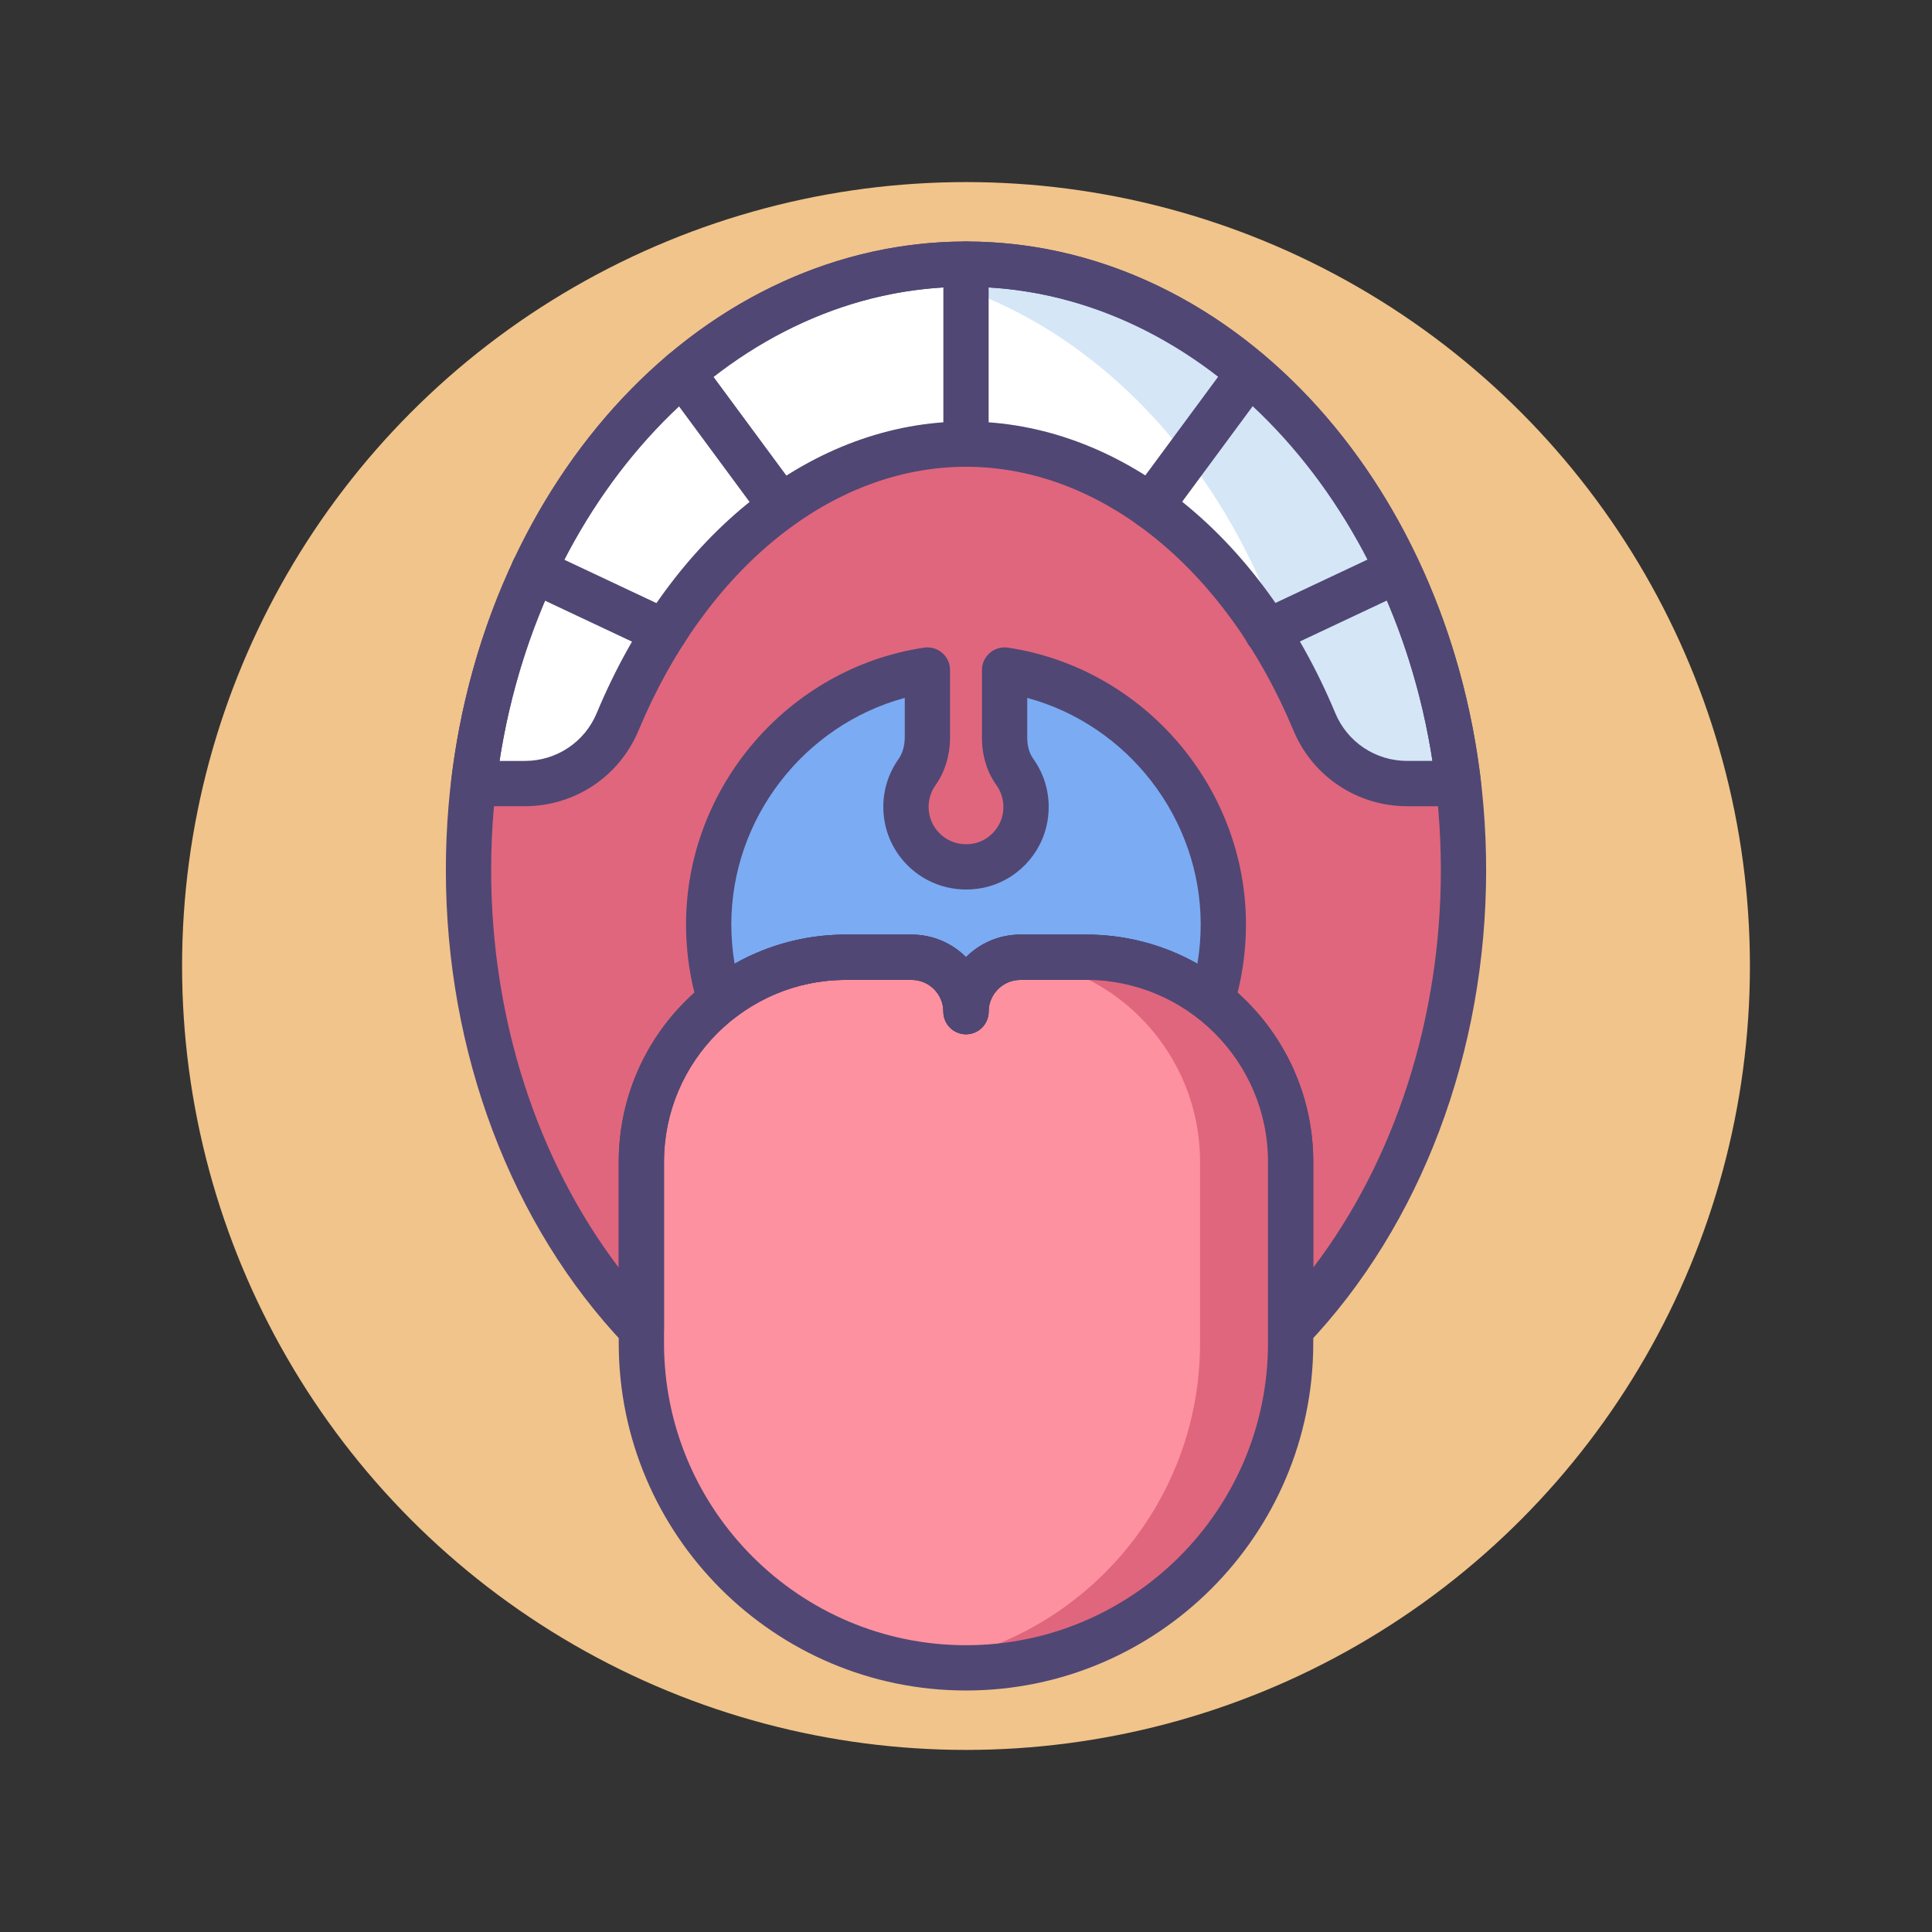
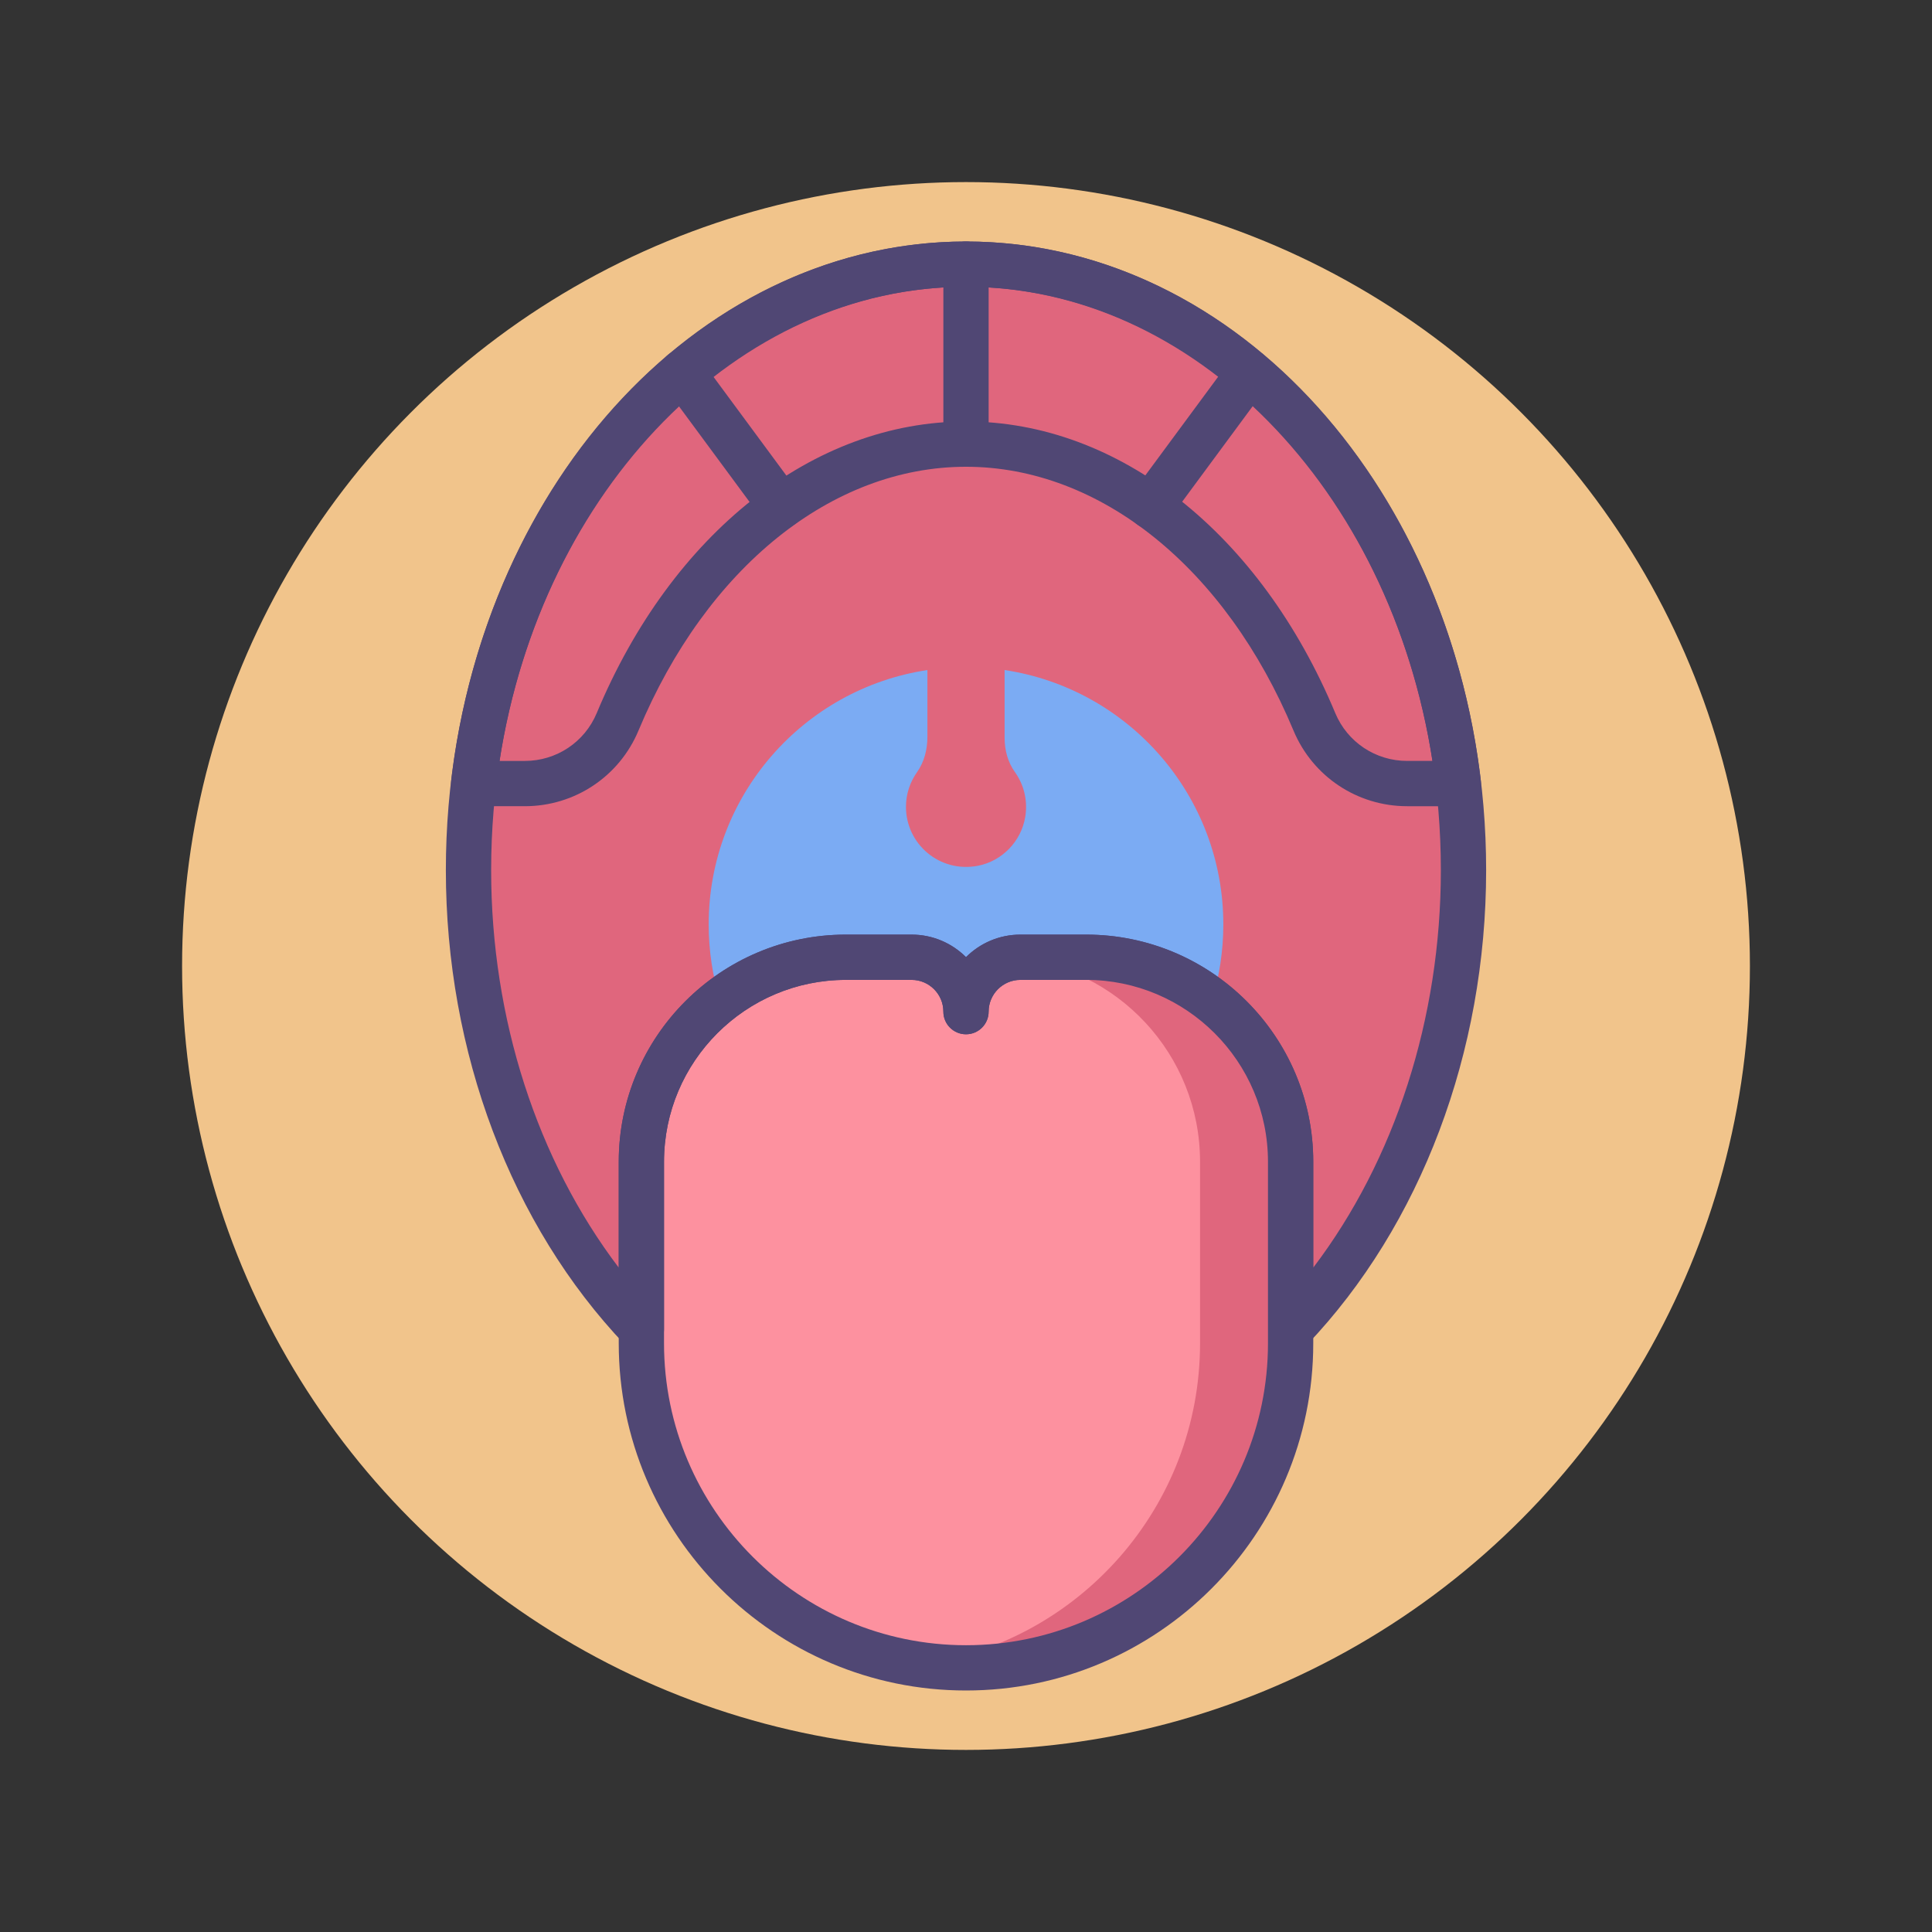
<svg xmlns="http://www.w3.org/2000/svg" version="1.1" id="Layer_1" x="0px" y="0px" viewBox="0 0 256 256" style="enable-background:new 0 0 256 256;" xml:space="preserve">
  <rect x="0" y="0" width="256" height="256" fill="#333333" stroke="none" />
  <style type="text/css">
	.st0{fill:#504774;}
	.st1{fill:#F1C48B;}
	.st2{fill:#FFFFFF;}
	.st3{fill:#D5E6F7;}
	.st4{fill:#A0D1F2;}
	.st5{fill:#7BABF3;}
	.st6{fill:#FD919F;}
	.st7{fill:#D4E7F8;}
	.st8{fill:#E0667D;}
	.st9{fill:#484771;}
</style>
  <g>
    <g>
      <circle class="st1" cx="128" cy="128" r="103.873" />
    </g>
    <g>
      <path class="st6" d="M171.014,177.986v-24.044c0-14.968-12.134-27.102-27.102-27.102h-8.704c-3.98,0-7.208,3.227-7.208,7.208    c0-3.98-3.227-7.208-7.208-7.208h-8.704c-14.968,0-27.101,12.134-27.101,27.102v24.044C84.987,201.742,104.244,221,128,221l0,0    C151.756,221,171.014,201.742,171.014,177.986z" />
    </g>
    <g>
      <path class="st8" d="M84.986,153.942c0-14.968,12.134-27.102,27.102-27.102h8.704c3.981,0,7.208,3.227,7.208,7.208    c0-3.981,3.227-7.208,7.208-7.208h8.704c14.968,0,27.102,12.134,27.102,27.102v22.178c14.02-14.725,22.908-36.502,22.908-60.821    C193.921,70.951,164.407,35,128,35s-65.921,35.951-65.921,80.299c0,24.319,8.888,46.096,22.908,60.821V153.942z" />
    </g>
    <g>
-       <path class="st2" d="M193.24,103.827C188.669,64.915,161.208,35,128,35s-60.669,29.915-65.241,68.827h6.785    c5.372,0,10.225-3.223,12.293-8.181C91.008,73.661,108.244,58.849,128,58.849s36.992,14.812,46.163,36.797    c2.068,4.958,6.921,8.181,12.293,8.181H193.24z" />
-     </g>
+       </g>
    <g>
      <g>
-         <path class="st3" d="M128,35c-3.217,0-6.378,0.288-9.471,0.831c25.025,4.388,45.494,25.901,53.171,54.476     c0.873,1.729,1.699,3.507,2.463,5.339c2.068,4.958,6.921,8.181,12.293,8.181h6.785C188.669,64.915,161.208,35,128,35z" />
-       </g>
+         </g>
    </g>
    <g>
      <path class="st5" d="M133.115,88.783v8.973c0,1.609,0.415,3.222,1.354,4.529c1.176,1.639,1.746,3.741,1.376,5.983    c-0.529,3.205-3.061,5.829-6.25,6.448c-5.093,0.988-9.55-2.886-9.55-7.801c0-1.712,0.542-3.296,1.462-4.593    c0.959-1.352,1.379-3.013,1.379-4.671v-8.868c-16.405,2.468-28.983,16.621-28.983,33.714c0,3.511,0.532,6.897,1.517,10.084    c4.598-3.593,10.381-5.74,16.668-5.74h8.704c3.981,0,7.208,3.227,7.208,7.208c0-3.981,3.227-7.208,7.208-7.208h8.704    c6.287,0,12.07,2.147,16.668,5.74c0.985-3.187,1.517-6.573,1.517-10.084C162.097,105.404,149.519,91.251,133.115,88.783z" />
    </g>
    <g>
      <path class="st0" d="M193.24,106.827h-6.784c-6.609,0-12.521-3.936-15.062-10.026C162.401,75.242,145.773,61.849,128,61.849    S93.599,75.242,84.605,96.801c-2.54,6.09-8.452,10.026-15.062,10.026H62.76c-0.856,0-1.673-0.366-2.241-1.006    c-0.569-0.64-0.838-1.493-0.738-2.344c2.3-19.575,10.352-37.583,22.674-50.708C95.027,39.375,111.202,32,128,32    s32.973,7.375,45.546,20.768c12.322,13.125,20.374,31.133,22.674,50.708c0.1,0.851-0.169,1.704-0.738,2.344    C194.913,106.46,194.097,106.827,193.24,106.827z M128,55.849c20.239,0,38.989,14.807,48.932,38.642    c1.605,3.849,5.344,6.335,9.524,6.335h3.349C184.228,64.78,158.135,38,128,38s-56.228,26.78-61.805,62.827h3.349    c4.181,0,7.919-2.487,9.524-6.335C89.011,70.656,107.761,55.849,128,55.849z" />
    </g>
    <g>
      <path class="st0" d="M171.013,179.12c-0.374,0-0.752-0.07-1.113-0.214c-1.139-0.456-1.886-1.559-1.886-2.786v-22.178    c0-13.29-10.812-24.102-24.102-24.102h-8.704c-2.32,0-4.208,1.888-4.208,4.208c0,1.657-1.343,3-3,3s-3-1.343-3-3    c0-2.32-1.888-4.208-4.208-4.208h-8.704c-13.29,0-24.102,10.812-24.102,24.102v22.178c0,1.227-0.747,2.33-1.886,2.786    c-1.14,0.455-2.441,0.171-3.287-0.717c-15.083-15.842-23.734-38.765-23.734-62.89C59.079,69.368,89.997,32,128,32    s68.921,37.368,68.921,83.299c0,24.125-8.651,47.048-23.734,62.89C172.608,178.795,171.818,179.12,171.013,179.12z     M135.208,123.841h8.704c16.598,0,30.102,13.503,30.102,30.102v14.024c10.819-14.25,16.907-33.01,16.907-52.668    C190.921,72.676,162.694,38,128,38s-62.921,34.676-62.921,77.299c0,19.658,6.088,38.417,16.907,52.668v-14.024    c0-16.598,13.504-30.102,30.102-30.102h8.704c2.811,0,5.36,1.142,7.208,2.986C129.848,124.983,132.397,123.841,135.208,123.841z" />
    </g>
    <g>
-       <path class="st0" d="M128,137.048c-1.657,0-3-1.343-3-3c0-2.32-1.888-4.208-4.208-4.208h-8.704c-5.423,0-10.548,1.765-14.82,5.104    c-0.778,0.608-1.805,0.795-2.745,0.499c-0.941-0.295-1.677-1.034-1.969-1.977c-1.096-3.544-1.651-7.234-1.651-10.97    c0-18.207,13.558-33.977,31.537-36.681c0.862-0.127,1.741,0.123,2.403,0.693c0.662,0.57,1.043,1.4,1.043,2.273v8.868    c0,2.409-0.669,4.624-1.934,6.406c-0.594,0.838-0.908,1.827-0.908,2.857c0,1.324,0.516,2.569,1.451,3.505    c1.176,1.174,2.844,1.68,4.527,1.351c1.948-0.378,3.536-2.019,3.861-3.99c0.222-1.341-0.081-2.671-0.853-3.745    c-1.254-1.747-1.917-3.918-1.917-6.279v-8.973c0-0.874,0.381-1.704,1.043-2.273c0.662-0.57,1.54-0.82,2.403-0.693    c17.979,2.705,31.537,18.474,31.537,36.681c0,3.735-0.556,7.426-1.651,10.97c-0.292,0.942-1.027,1.681-1.969,1.977    c-0.938,0.296-1.966,0.109-2.745-0.499c-4.272-3.339-9.397-5.104-14.82-5.104h-8.704c-2.32,0-4.208,1.888-4.208,4.208    C131,135.705,129.657,137.048,128,137.048z M135.208,123.841h8.704c5.248,0,10.272,1.323,14.752,3.858    c0.288-1.711,0.434-3.45,0.434-5.202c0-14.075-9.663-26.412-22.983-30.024v5.282c0,0.766,0.137,1.87,0.79,2.78    c1.708,2.377,2.382,5.297,1.899,8.221c-0.736,4.466-4.208,8.045-8.639,8.904c-3.635,0.706-7.334-0.421-9.912-2.999    c-2.069-2.069-3.209-4.821-3.209-7.748c0-2.281,0.696-4.47,2.015-6.329c0.684-0.963,0.827-2.128,0.827-2.935v-5.177    c-13.32,3.612-22.983,15.949-22.983,30.024c0,1.751,0.146,3.49,0.434,5.202c4.479-2.535,9.504-3.858,14.752-3.858h8.704    c2.811,0,5.36,1.142,7.208,2.986C129.848,124.983,132.397,123.841,135.208,123.841z" />
-     </g>
+       </g>
    <g>
      <path class="st0" d="M128,61.849c-1.657,0-3-1.343-3-3V35c0-1.657,1.343-3,3-3s3,1.343,3,3v23.849    C131,60.506,129.657,61.849,128,61.849z" />
    </g>
    <g>
      <path class="st0" d="M103.475,70.084c-0.92,0-1.827-0.421-2.416-1.218l-13.087-17.73c-0.983-1.333-0.7-3.211,0.633-4.195    c1.332-0.984,3.21-0.701,4.195,0.632l13.087,17.73c0.983,1.333,0.7,3.211-0.633,4.195    C104.718,69.894,104.094,70.084,103.475,70.084z" />
    </g>
    <g>
-       <path class="st0" d="M88.04,86.729c-0.428,0-0.863-0.092-1.276-0.286L69.426,78.28c-1.499-0.706-2.142-2.493-1.436-3.992    c0.705-1.499,2.491-2.143,3.992-1.437l17.338,8.164c1.499,0.706,2.142,2.493,1.436,3.992    C90.245,86.093,89.166,86.729,88.04,86.729z" />
-     </g>
+       </g>
    <g>
      <path class="st0" d="M152.467,70.084c-0.619,0-1.243-0.19-1.779-0.586c-1.333-0.984-1.616-2.862-0.633-4.195l13.088-17.73    c0.986-1.334,2.863-1.616,4.195-0.632c1.333,0.984,1.616,2.862,0.633,4.195l-13.088,17.73    C154.294,69.663,153.386,70.084,152.467,70.084z" />
    </g>
    <g>
-       <path class="st0" d="M167.901,86.729c-1.126,0-2.205-0.636-2.716-1.723c-0.706-1.499-0.063-3.286,1.436-3.992l17.338-8.164    c1.5-0.707,3.287-0.063,3.992,1.437c0.706,1.499,0.063,3.286-1.436,3.992l-17.338,8.164    C168.765,86.638,168.329,86.729,167.901,86.729z" />
-     </g>
+       </g>
    <g>
      <g>
        <path class="st8" d="M143.912,126.841h-8.704c-0.38,0-0.751,0.038-1.116,0.095c13.947,1.112,24.921,12.774,24.921,27.007v24.044     c0,21.718-16.099,39.667-37.013,42.588c1.962,0.274,3.963,0.426,6,0.426l0,0c23.756,0,43.014-19.258,43.014-43.014v-24.044     C171.014,138.975,158.88,126.841,143.912,126.841z" />
      </g>
    </g>
    <g>
      <path class="st0" d="M128,224c-25.372,0-46.014-20.642-46.014-46.014v-24.044c0-16.598,13.504-30.102,30.102-30.102h8.704    c2.811,0,5.36,1.142,7.208,2.986c1.848-1.844,4.396-2.986,7.207-2.986h8.705c16.598,0,30.102,13.503,30.102,30.102v24.044    C174.014,203.358,153.372,224,128,224z M112.088,129.841c-13.29,0-24.102,10.812-24.102,24.102v24.044    C87.986,200.05,105.937,218,128,218s40.014-17.95,40.014-40.014v-24.044c0-13.29-10.812-24.102-24.102-24.102h-8.705    c-2.319,0-4.207,1.888-4.207,4.208c0,1.657-1.343,3-3,3s-3-1.343-3-3c0-2.32-1.888-4.208-4.208-4.208H112.088z" />
    </g>
  </g>
</svg>